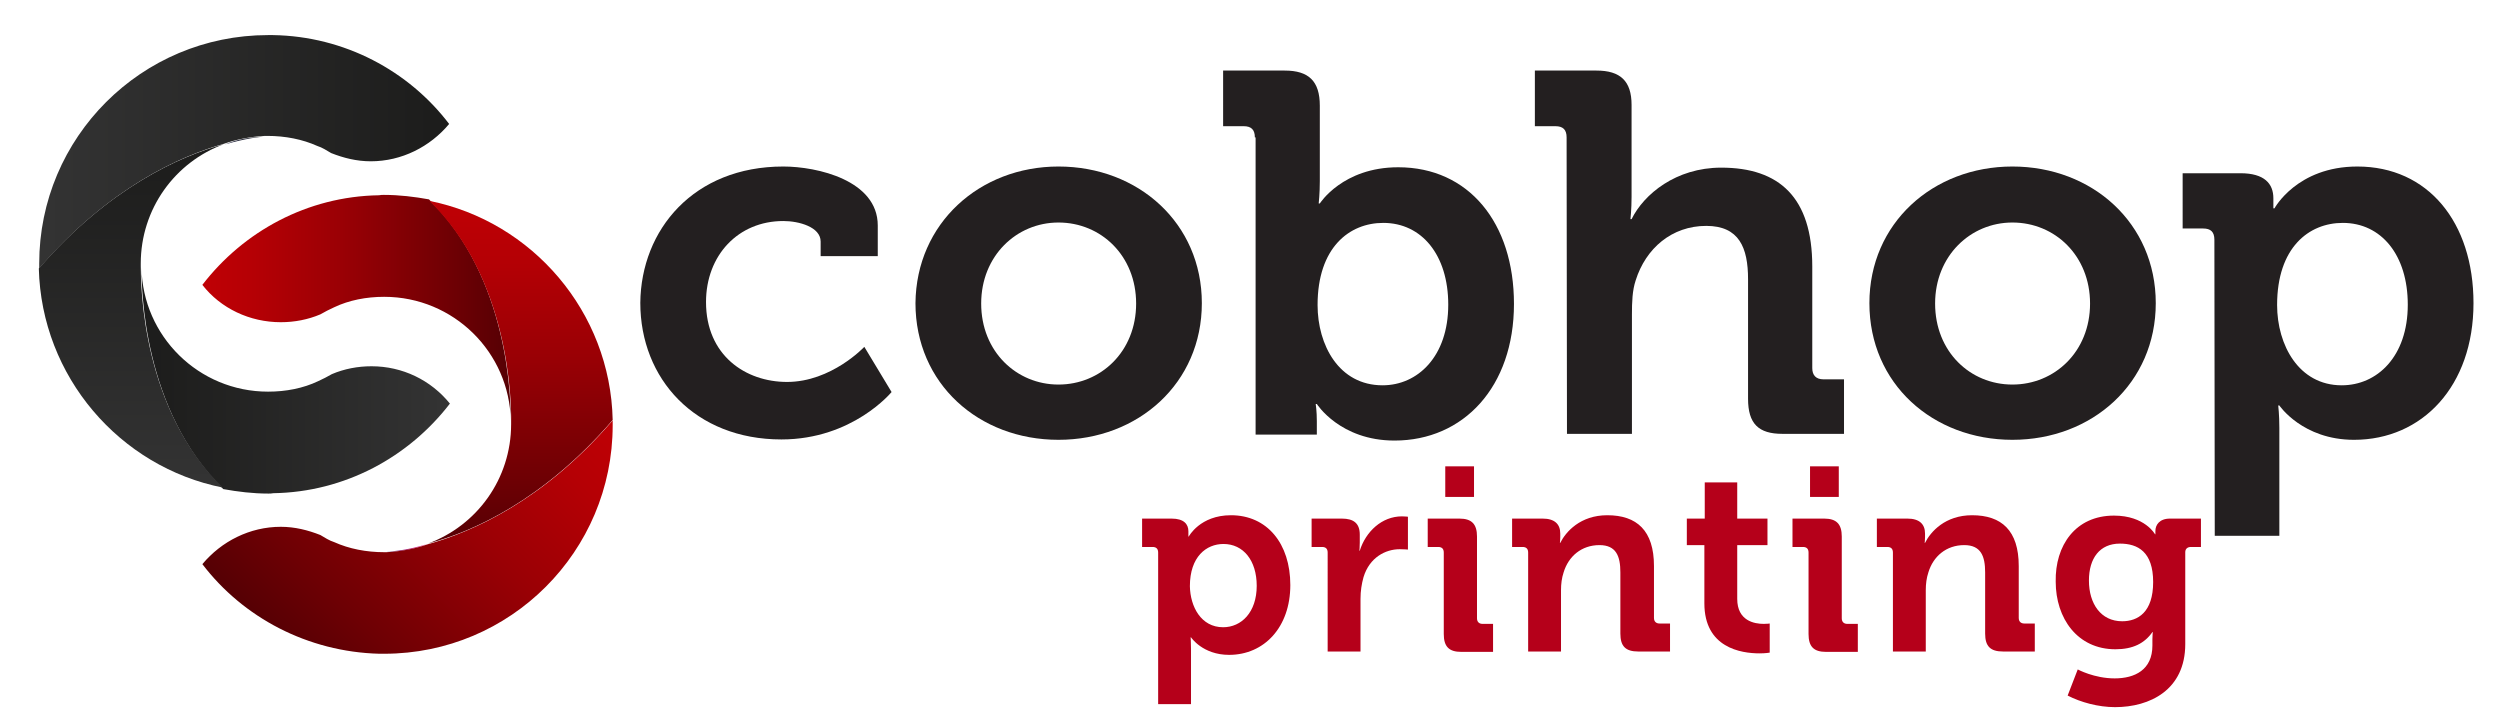
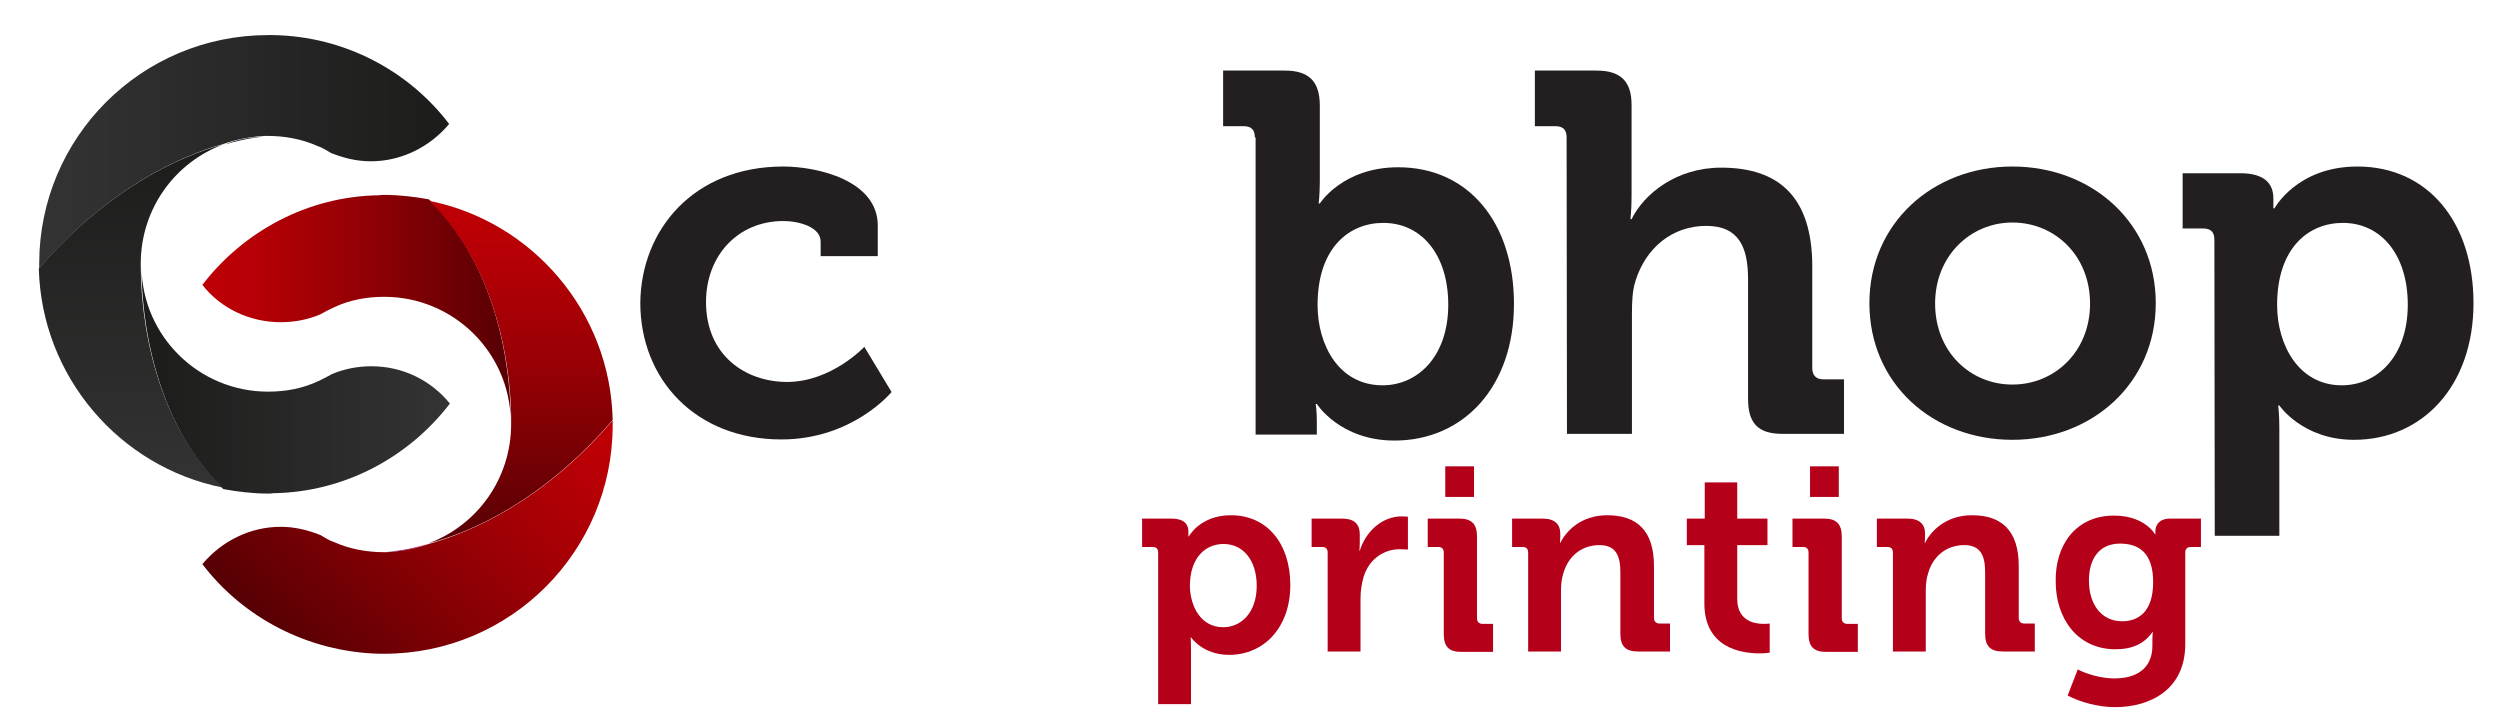
<svg xmlns="http://www.w3.org/2000/svg" version="1.1" id="Layer_1" x="0px" y="0px" viewBox="0 0 669.6 195" style="enable-background:new 0 0 669.6 195;" xml:space="preserve">
  <style type="text/css">
	.st0{fill:url(#SVGID_1_);}
	.st1{fill:url(#SVGID_2_);}
	.st2{fill:url(#SVGID_3_);}
	.st3{fill:url(#SVGID_4_);}
	.st4{fill:url(#SVGID_5_);}
	.st5{fill:url(#SVGID_6_);}
	.st6{fill:url(#SVGID_7_);}
	.st7{fill:url(#SVGID_8_);}
	.st8{fill:#231F20;}
	.st9{fill:#B5001A;}
</style>
  <g>
    <g>
      <g>
        <g>
          <linearGradient id="SVGID_1_" gradientUnits="userSpaceOnUse" x1="37.714" y1="987.972" x2="120.349" y2="987.972" gradientTransform="matrix(1 0 0 1 0 -886)">
            <stop offset="0" style="stop-color:#1C1C1B" />
            <stop offset="0.982" style="stop-color:#333333" />
          </linearGradient>
          <path class="st0" d="M99.5,98.1c-3.7,0-7.3,0.7-10.6,2.1c-1.2,0.7-2.4,1.3-3.7,1.9c-4,1.9-8.6,2.8-13.4,2.8      c-18.6,0-33.6-14.9-33.9-33.2c0,5.5,0.4,38.3,21.9,59.3c3.9,0.7,7.9,1.2,12.1,1.2c0.3,0,0.9,0,1.3-0.1      c19.2-0.3,36.3-9.7,47.3-24C115.4,101.8,107.8,98.1,99.5,98.1z" />
        </g>
        <linearGradient id="SVGID_2_" gradientUnits="userSpaceOnUse" x1="60.047" y1="923.651" x2="71.122" y2="923.651" gradientTransform="matrix(1 0 0 1 0 -886)">
          <stop offset="0" style="stop-color:#151834" />
          <stop offset="1" style="stop-color:#333333" />
        </linearGradient>
        <path class="st1" d="M71.2,36.6c-3.9,0-7.6,0.7-11,2.1C65.7,37.1,69.7,36.6,71.2,36.6z" />
        <g>
          <linearGradient id="SVGID_3_" gradientUnits="userSpaceOnUse" x1="35.231" y1="1016.56" x2="35.231" y2="924.544" gradientTransform="matrix(1 0 0 1 0 -886)">
            <stop offset="1.765587e-02" style="stop-color:#333333" />
            <stop offset="1" style="stop-color:#1C1C1B" />
          </linearGradient>
          <path class="st2" d="M10.4,71.9c0.7,28.9,21.6,53.2,49.3,58.7c-21.6-21-22-53.8-22-59.3c0-0.3,0-0.4,0-0.7      c0-14.7,9.2-27.2,22.3-32C48.3,41.8,29.2,50.2,10.4,71.9z" />
        </g>
        <g>
          <linearGradient id="SVGID_4_" gradientUnits="userSpaceOnUse" x1="10.44" y1="926.629" x2="120.323" y2="926.629" gradientTransform="matrix(1 0 0 1 0 -886)">
            <stop offset="1.765587e-02" style="stop-color:#333333" />
            <stop offset="1" style="stop-color:#1C1C1B" />
          </linearGradient>
          <path class="st3" d="M73.1,9.4c-0.4,0-1,0-1.3,0c-33.9,0-61.3,27.4-61.3,61.2c0,0.4,0,0.9,0,1.3C29.2,50.2,48.3,41.8,60,38.5      c3.4-1.2,7.1-1.9,11-2.1c0.4,0,0.6,0,0.6,0l0,0c4.8,0,9.4,0.9,13.4,2.7c1.3,0.4,2.5,1.2,3.7,1.9c3.3,1.3,6.8,2.2,10.6,2.2      c8.3,0,15.9-3.9,21-10C109.5,19,92.3,9.7,73.1,9.4z" />
        </g>
      </g>
      <g>
        <g>
          <linearGradient id="SVGID_5_" gradientUnits="userSpaceOnUse" x1="54.214" y1="968.467" x2="136.85" y2="968.467" gradientTransform="matrix(1 0 0 1 0 -886)">
            <stop offset="3.700043e-03" style="stop-color:#BF0005" />
            <stop offset="0.169" style="stop-color:#B50005" />
            <stop offset="0.451" style="stop-color:#9A0005" />
            <stop offset="0.813" style="stop-color:#6E0004" />
            <stop offset="1" style="stop-color:#550004" />
          </linearGradient>
          <path class="st4" d="M75.2,86.3c3.7,0,7.3-0.7,10.6-2.1c1.2-0.7,2.4-1.3,3.7-1.9c4-1.9,8.6-2.8,13.4-2.8      c18.6,0,33.6,14.9,33.9,33.2c0-5.5-0.4-38.3-21.9-59.3c-3.9-0.7-7.9-1.2-12.1-1.2c-0.3,0-0.9,0-1.3,0.1      c-19.2,0.3-36.3,9.7-47.3,24C59.1,82.6,66.9,86.3,75.2,86.3z" />
        </g>
        <linearGradient id="SVGID_6_" gradientUnits="userSpaceOnUse" x1="103.498" y1="1032.789" x2="114.573" y2="1032.789" gradientTransform="matrix(1 0 0 1 0 -886)">
          <stop offset="3.724162e-03" style="stop-color:#32327B" />
          <stop offset="6.918245e-02" style="stop-color:#47307C" />
          <stop offset="0.238" style="stop-color:#7A2B80" />
          <stop offset="0.406" style="stop-color:#A02782" />
          <stop offset="0.568" style="stop-color:#BF2483" />
          <stop offset="0.725" style="stop-color:#D72284" />
          <stop offset="0.872" style="stop-color:#E42086" />
          <stop offset="1" style="stop-color:#EA2086" />
        </linearGradient>
        <path class="st5" d="M103.5,147.8c3.9,0,7.6-0.7,11-2.1C109,147.4,105,147.7,103.5,147.8z" />
        <g>
          <linearGradient id="SVGID_7_" gradientUnits="userSpaceOnUse" x1="139.306" y1="1031.747" x2="139.306" y2="939.729" gradientTransform="matrix(1 0 0 1 0 -886)">
            <stop offset="0" style="stop-color:#550004" />
            <stop offset="0.187" style="stop-color:#6E0004" />
            <stop offset="0.549" style="stop-color:#9A0005" />
            <stop offset="0.831" style="stop-color:#B50005" />
            <stop offset="0.996" style="stop-color:#BF0005" />
          </linearGradient>
          <path class="st6" d="M164.1,112.5c-0.6-29-21.6-53.2-49.1-58.7c21.4,20.8,22,53.6,21.9,59.1c0,0.3,0,0.4,0,0.7      c0,14.7-9.2,27.2-22.3,32C126.4,142.5,145.5,134.1,164.1,112.5z" />
        </g>
        <g>
          <linearGradient id="SVGID_8_" gradientUnits="userSpaceOnUse" x1="78.297" y1="1061.869" x2="152.859" y2="987.306" gradientTransform="matrix(1 0 0 1 0 -886)">
            <stop offset="0" style="stop-color:#550004" />
            <stop offset="0.187" style="stop-color:#6E0004" />
            <stop offset="0.549" style="stop-color:#9A0005" />
            <stop offset="0.831" style="stop-color:#B50005" />
            <stop offset="0.996" style="stop-color:#BF0005" />
          </linearGradient>
          <path class="st7" d="M101.6,175.1c0.4,0,1,0,1.3,0c33.8,0,61.2-27.4,61.2-61.2c0-0.4,0-0.9,0-1.3      c-18.6,21.6-37.7,29.9-49.6,33.2c-3.4,1.2-7.1,1.9-11,2.1c-0.4,0-0.6,0-0.6,0l0,0c-4.8,0-9.4-0.9-13.4-2.7      c-1.3-0.4-2.5-1.2-3.7-1.9c-3.3-1.3-6.8-2.2-10.6-2.2c-8.3,0-15.9,3.9-21,10C65.1,165.4,82.4,174.6,101.6,175.1z" />
        </g>
      </g>
    </g>
    <g>
      <path class="st8" d="M209.8,44.6c9.1,0,25.3,3.7,25.3,15.8v8.2h-15.3v-3.9c0-3.9-5.8-5.5-10-5.5c-12.1,0-20.7,9.2-20.7,21.7    c0,14.3,10.6,21.4,21.7,21.4c11.9,0,20.7-9.4,20.7-9.4l7.3,12.1c0,0-10.4,12.7-29.5,12.7c-23.1,0-37.8-16.2-37.8-36.6    C171.7,61.5,185.8,44.6,209.8,44.6z" />
-       <path class="st8" d="M283.5,44.6c21.4,0,38.4,15.2,38.4,36.6s-17,36.6-38.4,36.6c-21.3,0-38.3-15-38.3-36.6    C245.4,59.8,262.4,44.6,283.5,44.6z M283.5,103c11.3,0,20.8-8.8,20.8-21.7c0-12.8-9.4-21.7-20.8-21.7c-11.2,0-20.7,8.9-20.7,21.7    C262.8,94.2,272.3,103,283.5,103z" />
      <path class="st8" d="M336.1,36.8c0-2.1-1-3-3-3h-5.5V18.9h16.5c6.4,0,9.4,2.8,9.4,9.4v20.2c0,3.4-0.3,6-0.3,6h0.3    c0,0,6.1-9.7,21-9.7c18.9,0,31,14.9,31,36.6c0,22.2-13.5,36.6-32,36.6c-14.6,0-20.8-9.8-20.8-9.8h-0.3c0,0,0.3,1.9,0.3,4.6v3.6    h-16.4V36.8H336.1z M370.3,103.2c9.4,0,17.6-7.7,17.6-21.6c0-13.3-7.1-21.9-17.4-21.9c-9.1,0-17.6,6.6-17.6,22    C352.9,92.4,358.6,103.2,370.3,103.2z" />
      <path class="st8" d="M419.6,36.8c0-2.1-1-3-3-3h-5.5V18.9h16.5c6.4,0,9.4,2.8,9.4,9.2v24.6c0,3.4-0.3,6-0.3,6h0.3    c3.3-6.7,11.9-13.8,24-13.8c15.6,0,24.4,8,24.4,26.5v27.2c0,1.9,1,3,3,3h5.5v14.6h-16.5c-6.4,0-9.2-2.7-9.2-9.4v-32    c0-8.5-2.4-14.3-11.2-14.3c-9.2,0-16.2,6-18.9,14.6c-0.9,2.7-1,5.8-1,9.1v32h-17.4L419.6,36.8L419.6,36.8z" />
      <path class="st8" d="M539,44.6c21.4,0,38.4,15.2,38.4,36.6s-17,36.6-38.4,36.6c-21.3,0-38.3-15-38.3-36.6    C500.7,59.8,517.7,44.6,539,44.6z M539,103c11.3,0,20.8-8.8,20.8-21.7c0-12.8-9.4-21.7-20.8-21.7c-11.2,0-20.7,8.9-20.7,21.7    C518.3,94.2,527.7,103,539,103z" />
      <path class="st8" d="M593.1,64.2c0-2.1-1-3-3-3h-5.5V46.4h15.5c6.4,0,8.8,2.8,8.8,6.7c0,1.6,0,2.7,0,2.7h0.3c0,0,6-11.2,22.2-11.2    c18.9,0,31.1,14.9,31.1,36.6c0,22.2-13.7,36.6-32,36.6c-13.8,0-20-9.2-20-9.2h-0.3c0,0,0.3,2.5,0.3,6v28.9h-17.3L593.1,64.2    L593.1,64.2z M627.2,103.2c9.5,0,17.7-7.7,17.7-21.6c0-13.3-7.1-21.9-17.4-21.9c-9.1,0-17.6,6.6-17.6,22    C609.9,92.4,615.7,103.2,627.2,103.2z" />
    </g>
    <g>
      <path class="st9" d="M310.2,148c0-1.1-0.6-1.5-1.5-1.5h-2.8v-7.6h7.9c3.3,0,4.5,1.5,4.5,3.4c0,0.8,0,1.4,0,1.4h0.1    c0,0,3-5.7,11.3-5.7c9.7,0,15.9,7.6,15.9,18.7c0,11.3-7,18.7-16.4,18.7c-7.1,0-10.2-4.7-10.2-4.7h-0.1c0,0,0.1,1.3,0.1,3.1v14.8    h-8.8V148z M327.6,168c4.9,0,9-4,9-11.1c0-6.8-3.6-11.2-8.9-11.2c-4.6,0-9,3.4-9,11.3C318.8,162.5,321.7,168,327.6,168z" />
      <path class="st9" d="M355.6,148c0-1.1-0.6-1.5-1.5-1.5h-2.8v-7.6h8.1c3.2,0,4.8,1.3,4.8,4.3v2.1c0,1.3-0.1,2.2-0.1,2.2h0.1    c1.6-5.1,5.9-9.2,11.3-9.2c0.8,0,1.6,0.1,1.6,0.1v8.8c0,0-0.9-0.1-2.2-0.1c-3.8,0-8.1,2.2-9.7,7.5c-0.5,1.8-0.8,3.7-0.8,5.8v14.1    h-8.8V148z" />
      <path class="st9" d="M386.7,148c0-1.1-0.6-1.5-1.5-1.5h-2.8v-7.6h8.5c3.3,0,4.7,1.5,4.7,4.8v21.9c0,1,0.6,1.5,1.5,1.5h2.8v7.5    h-8.5c-3.3,0-4.7-1.4-4.7-4.8V148z M387.1,124.9h7.7v8.2h-7.7V124.9z" />
      <path class="st9" d="M409.3,148c0-1.1-0.6-1.5-1.5-1.5h-2.8v-7.6h8.2c3.2,0,4.7,1.5,4.7,4v1c0,0.8-0.1,1.5-0.1,1.5h0.1    c1.5-3,5.4-7.4,12.6-7.4c7.9,0,12.5,4.1,12.5,13.6v13.9c0,1,0.6,1.5,1.5,1.5h2.8v7.5h-8.5c-3.4,0-4.8-1.4-4.8-4.8v-16.4    c0-4.3-1.1-7.3-5.6-7.3c-4.8,0-8.3,3-9.6,7.3c-0.5,1.5-0.7,3.1-0.7,4.8v16.4h-8.8V148z" />
      <path class="st9" d="M456.4,146h-4.6v-7.1h4.8v-9.7h8.7v9.7h8.1v7.1h-8.1v14.4c0,5.9,4.6,6.7,7.1,6.7c1,0,1.6-0.1,1.6-0.1v7.8    c0,0-1.1,0.2-2.7,0.2c-5,0-14.8-1.5-14.8-13.4V146z" />
      <path class="st9" d="M484.4,148c0-1.1-0.6-1.5-1.5-1.5h-2.8v-7.6h8.5c3.3,0,4.7,1.5,4.7,4.8v21.9c0,1,0.6,1.5,1.5,1.5h2.8v7.5    h-8.5c-3.3,0-4.7-1.4-4.7-4.8V148z M484.8,124.9h7.7v8.2h-7.7V124.9z" />
      <path class="st9" d="M507,148c0-1.1-0.6-1.5-1.5-1.5h-2.8v-7.6h8.2c3.2,0,4.7,1.5,4.7,4v1c0,0.8-0.1,1.5-0.1,1.5h0.1    c1.5-3,5.4-7.4,12.6-7.4c7.9,0,12.5,4.1,12.5,13.6v13.9c0,1,0.6,1.5,1.5,1.5h2.8v7.5h-8.5c-3.4,0-4.8-1.4-4.8-4.8v-16.4    c0-4.3-1.1-7.3-5.6-7.3c-4.8,0-8.3,3-9.6,7.3c-0.5,1.5-0.7,3.1-0.7,4.8v16.4H507V148z" />
      <path class="st9" d="M566.2,138.1c8.3,0,11,5,11,5h0.1c0,0,0-0.4,0-0.9c0-1.6,1.1-3.3,3.9-3.3h8.3v7.6h-2.7    c-0.9,0-1.5,0.5-1.5,1.4v24.6c0,12.3-9.5,16.9-18.8,16.9c-4.5,0-9.2-1.3-12.7-3.1l2.7-7c0,0,4.4,2.4,9.9,2.4    c5.4,0,10.1-2.3,10.1-8.8v-1.7c0-0.8,0.1-1.9,0.1-1.9h-0.1c-2.1,3-5.2,4.6-9.9,4.6c-10.2,0-16-8.3-16-18.1    C550.4,146.1,555.9,138.1,566.2,138.1z M576.7,155.9c0-8.1-4.1-10.3-8.9-10.3c-5.4,0-8.3,3.9-8.3,9.9c0,6.2,3.2,10.9,8.9,10.9    C572.6,166.4,576.7,164,576.7,155.9z" />
    </g>
  </g>
</svg>